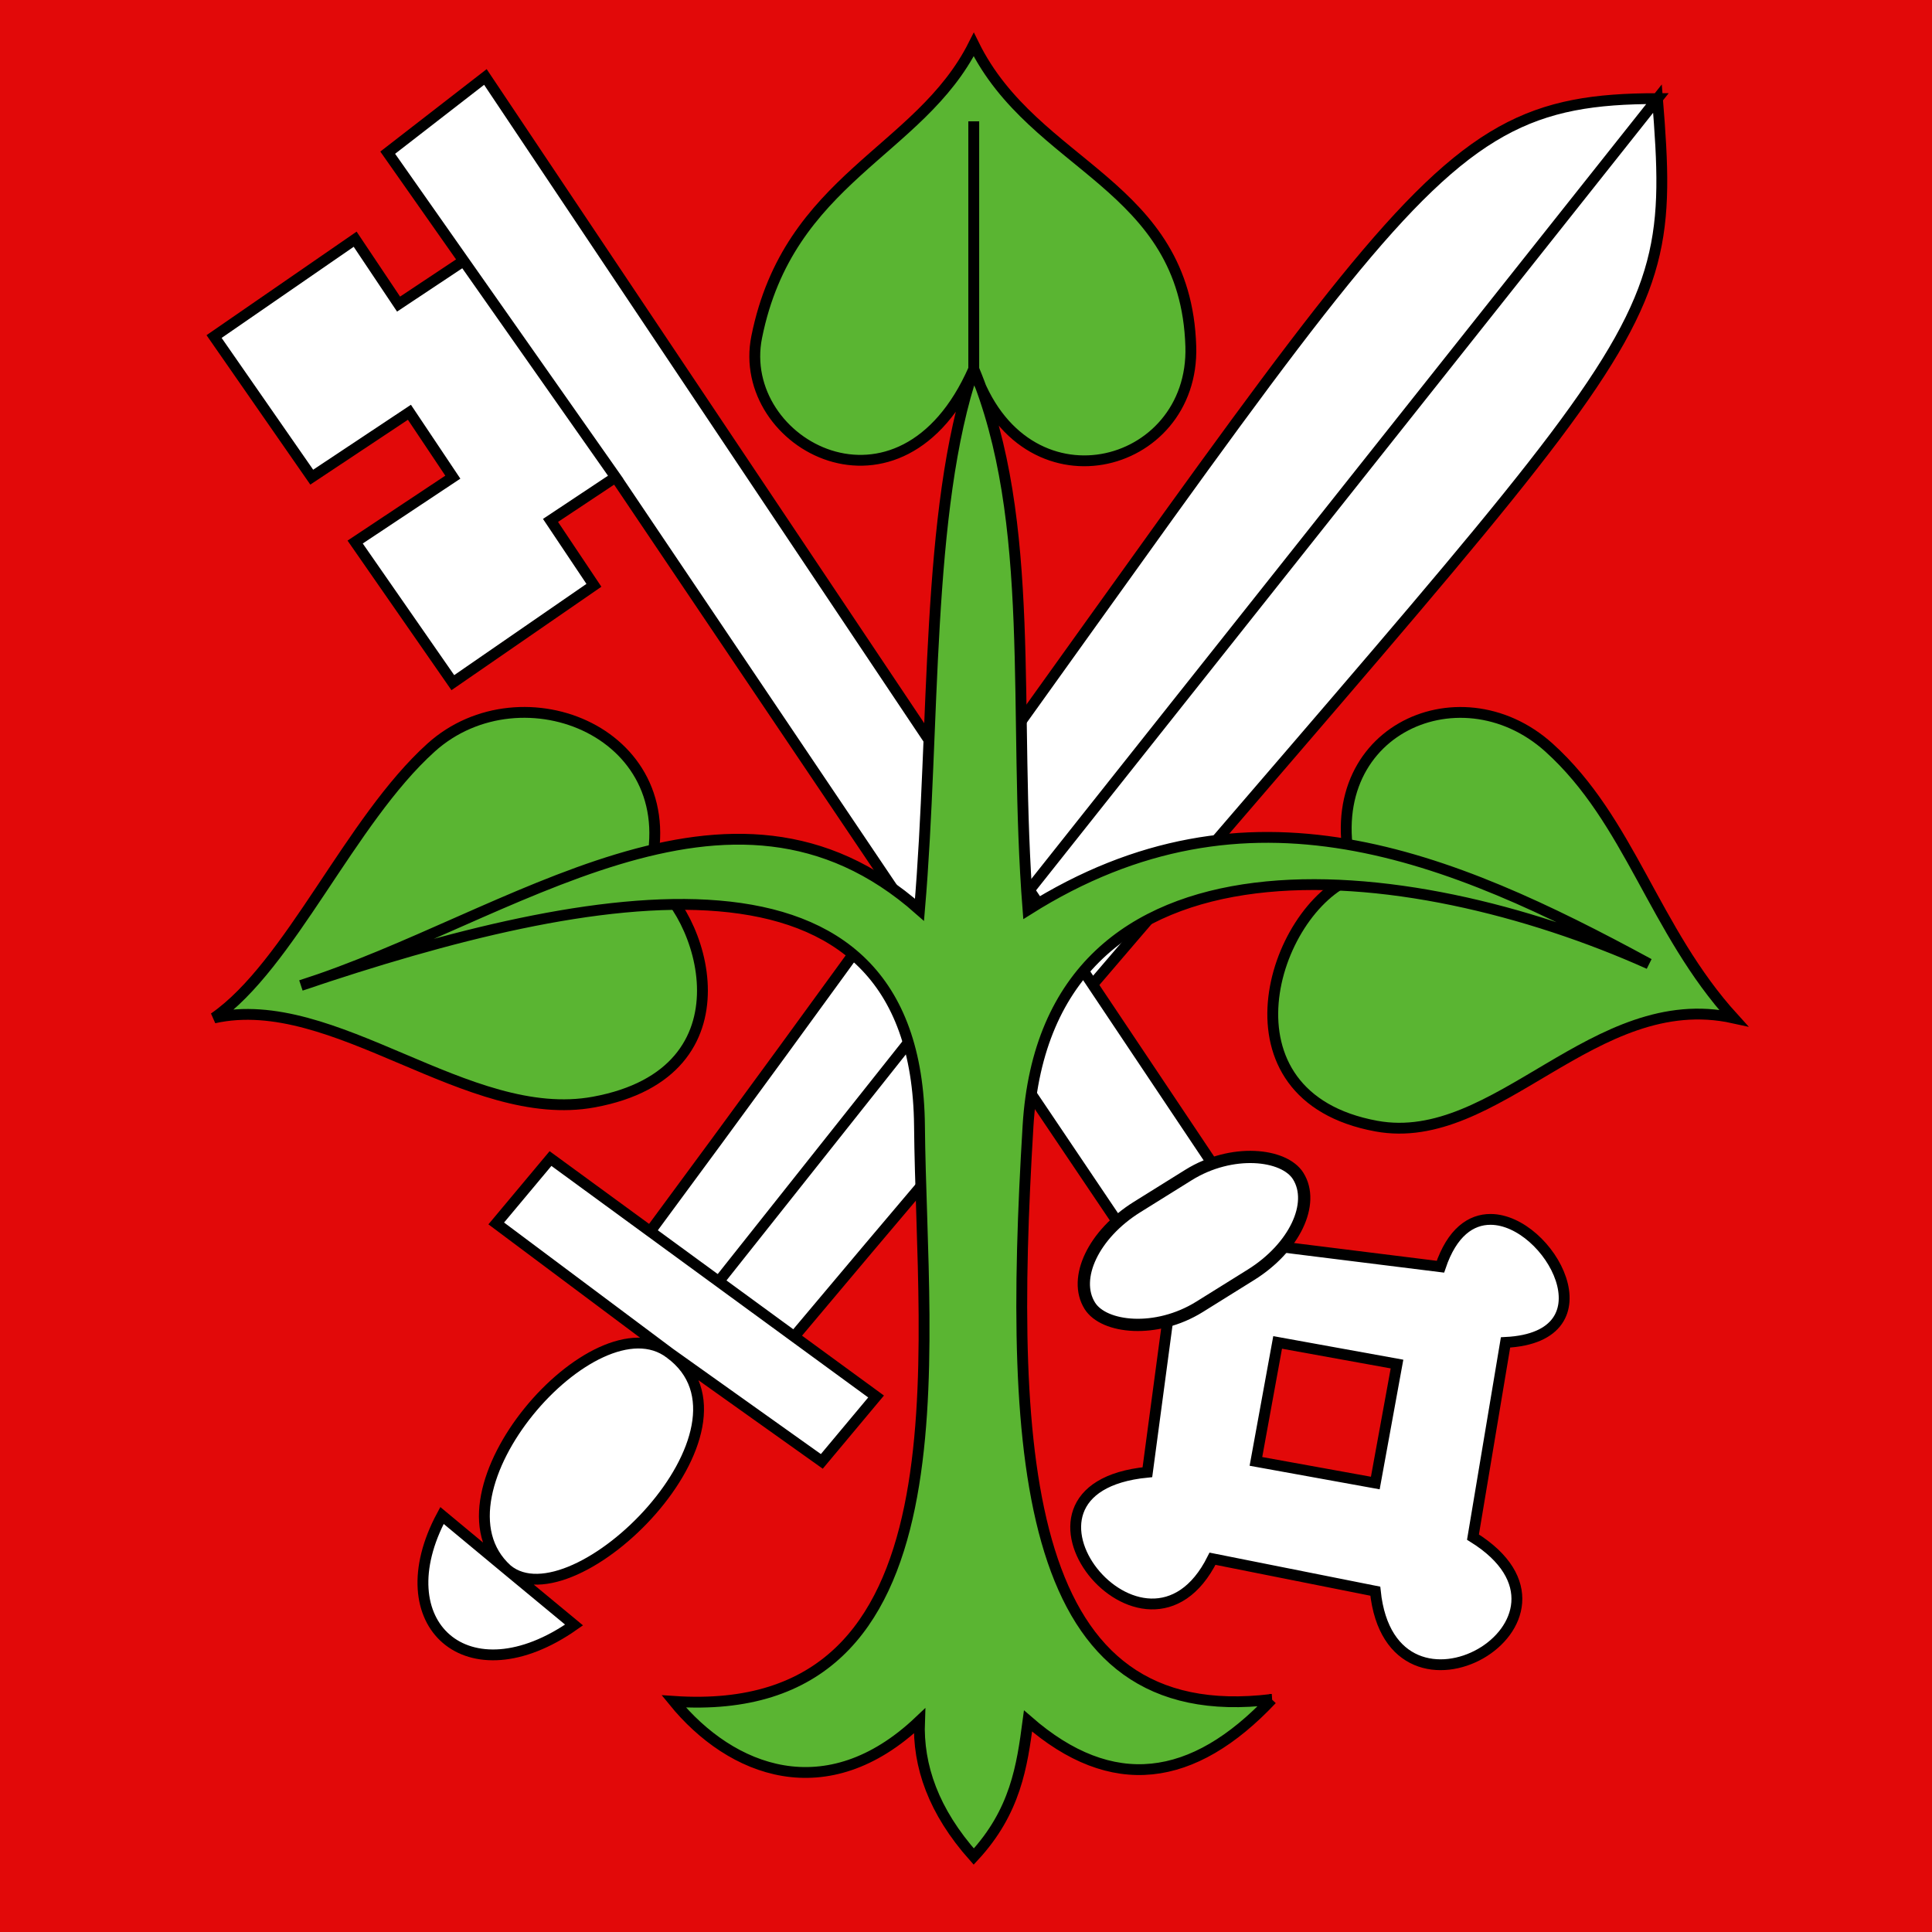
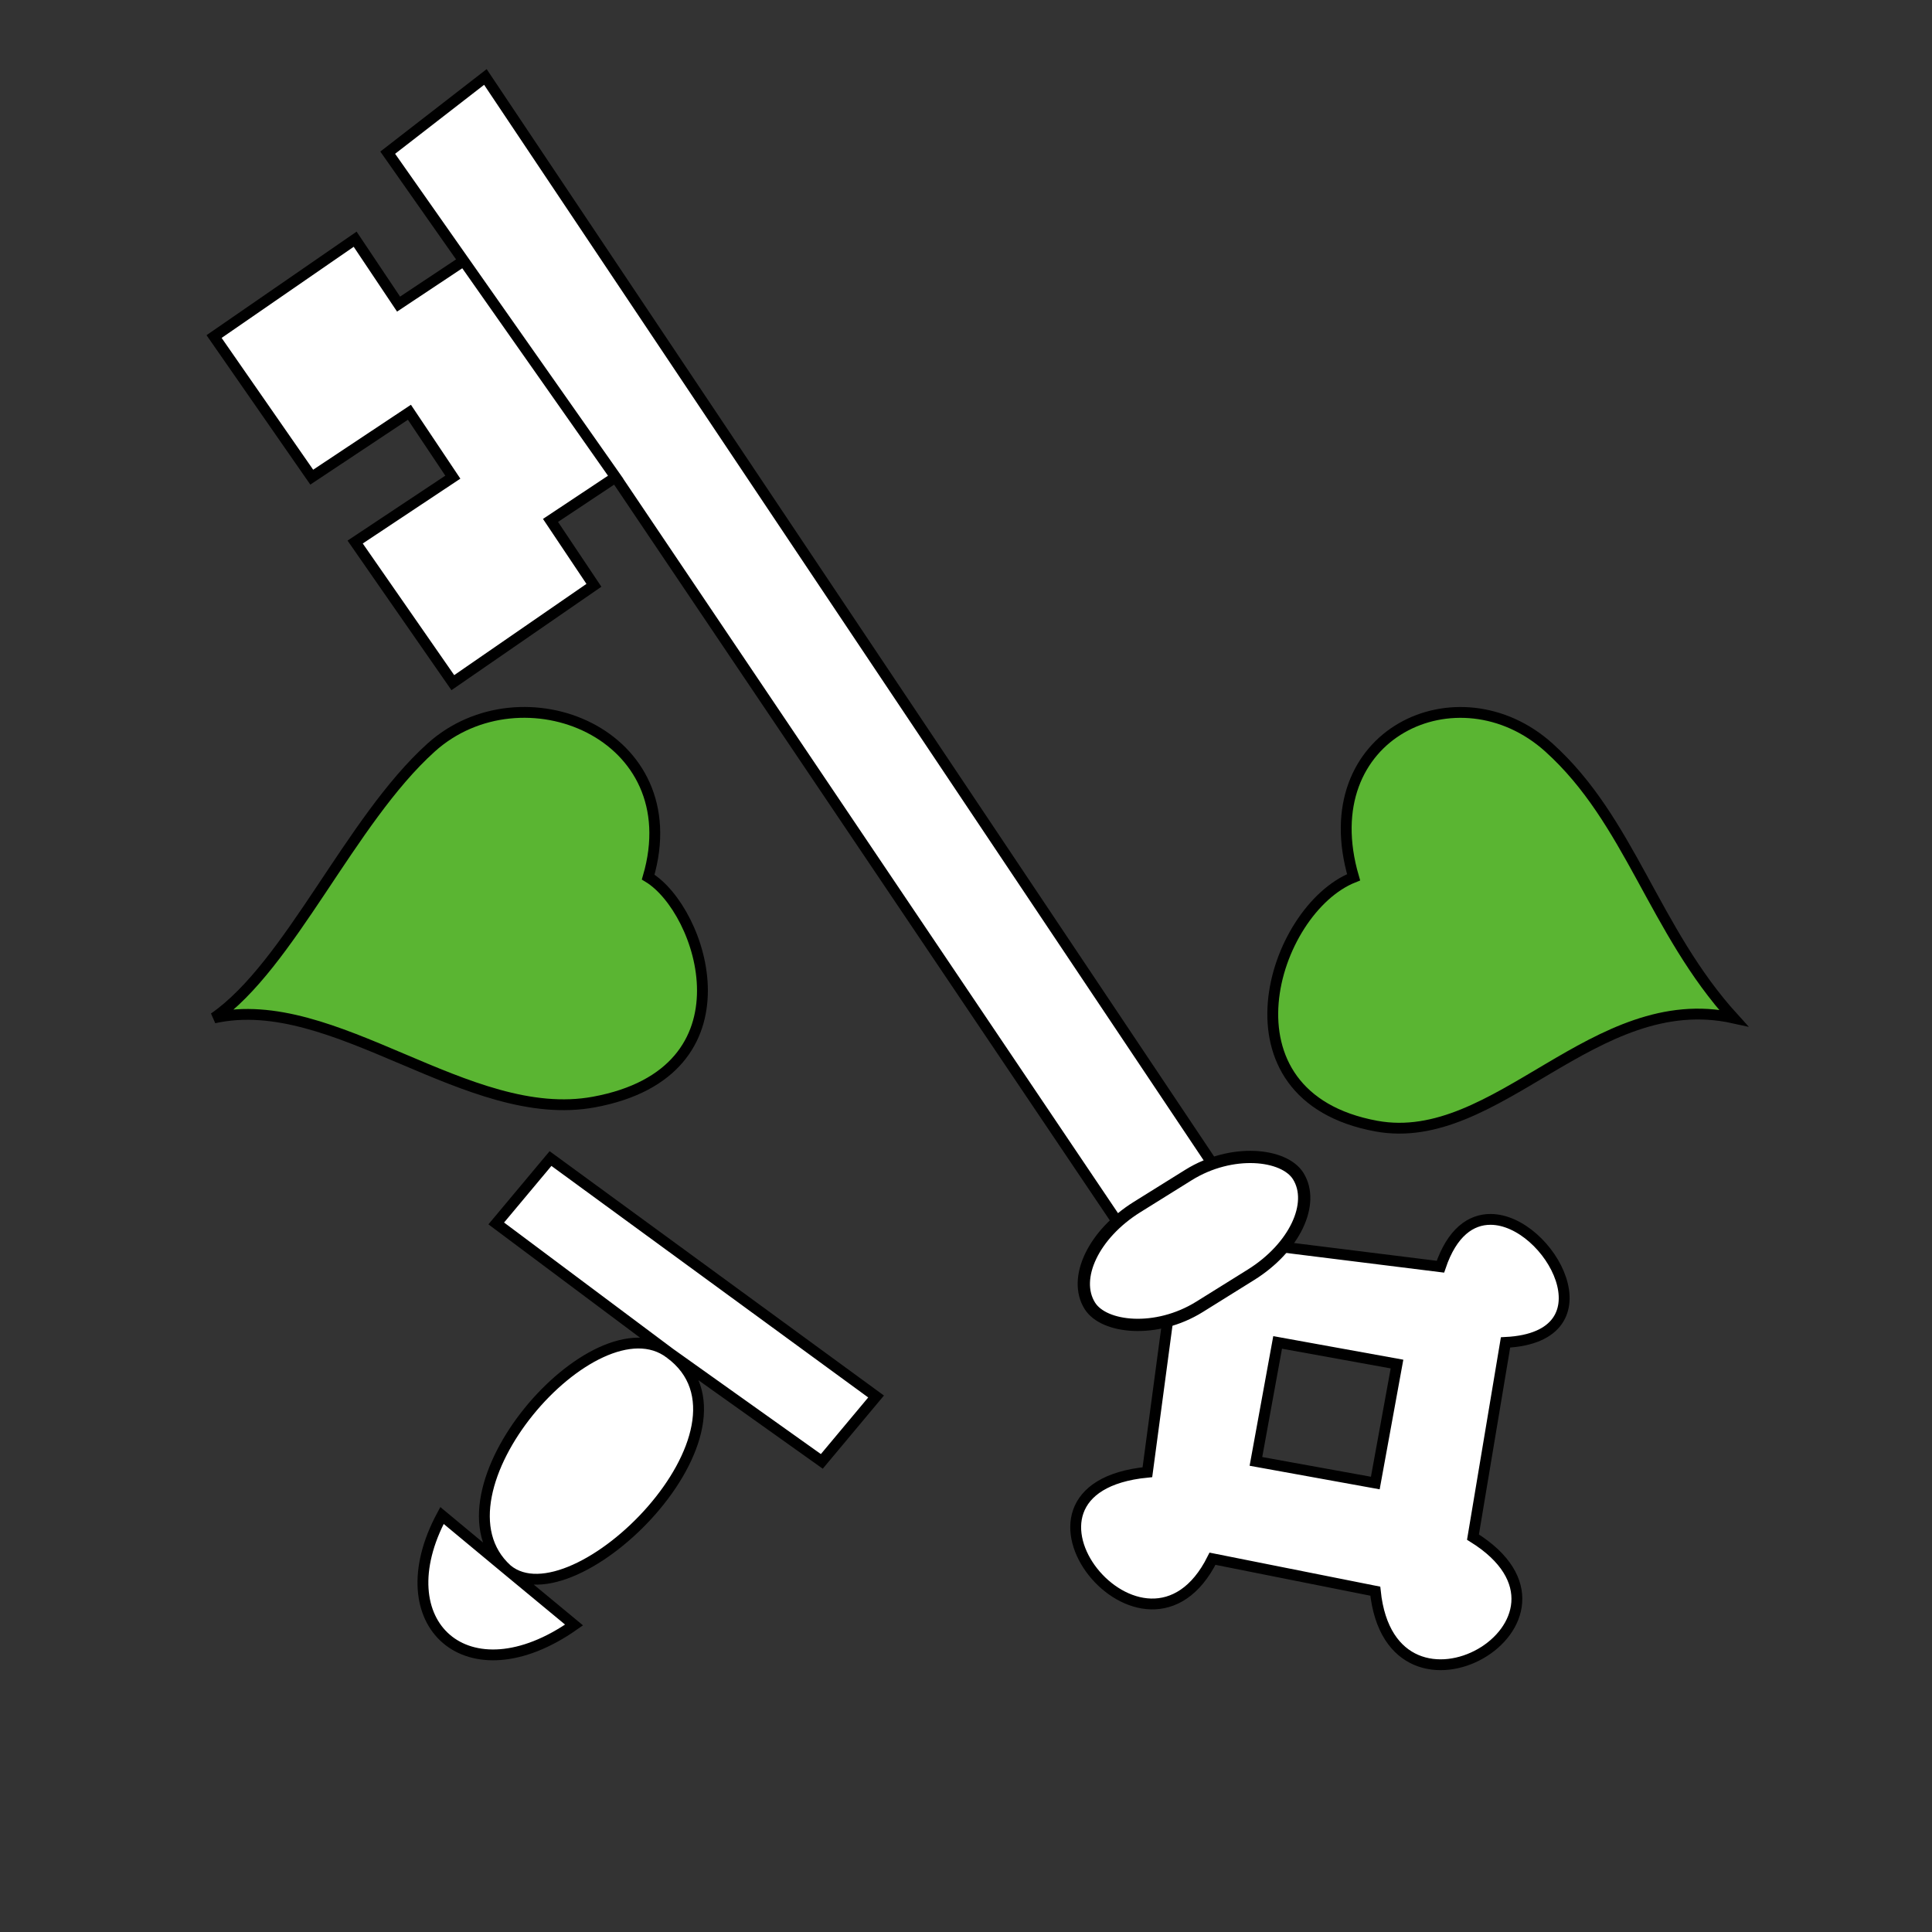
<svg xmlns="http://www.w3.org/2000/svg" xmlns:ns1="http://sodipodi.sourceforge.net/DTD/sodipodi-0.dtd" xmlns:ns2="http://www.inkscape.org/namespaces/inkscape" xmlns:xlink="http://www.w3.org/1999/xlink" version="1.1" id="Layer_1" x="0px" y="0px" viewBox="0 0 216 216" style="enable-background:new 0 0 216 216;" xml:space="preserve" ns1:docname="CHE Ferenbalm Flag.svg" ns2:version="0.92.3 (2405546, 2018-03-11)">
  <rect x="0" y="0" width="216" height="216" fill="#333333" stroke="none" />
  <defs id="defs18">
    <radialGradient r="300" cy="226.33" cx="221.44" gradientTransform="matrix(1.353,0,0,1.349,-2155.236,-905.093)" gradientUnits="userSpaceOnUse" id="radialGradient3358" xlink:href="#radialGradient3163" ns2:collect="always" />
    <radialGradient r="300" gradientTransform="matrix(1.353,0,0,1.349,-77.629,-85.747)" cx="221.44" cy="226.33" gradientUnits="userSpaceOnUse" id="radialGradient3163">
      <stop offset="0" stop-opacity=".314" stop-color="#fff" id="stop2895" />
      <stop offset=".19" stop-opacity=".251" stop-color="#fff" id="stop2897" />
      <stop offset="0.6" stop-opacity=".125" stop-color="#6b6b6b" id="stop2901" />
      <stop offset="1" stop-opacity=".125" id="stop2899" />
    </radialGradient>
    <radialGradient ns2:collect="always" xlink:href="#radialGradient3163" id="radialGradient5039" gradientUnits="userSpaceOnUse" gradientTransform="matrix(1.353,0,0,1.349,-79.129,-87.923)" cx="221.44" cy="226.33" r="300" />
    <radialGradient r="300" cy="226.33" cx="221.44" gradientTransform="matrix(1.353,0,0,1.349,14.228,119.566)" gradientUnits="userSpaceOnUse" id="radialGradient5083" xlink:href="#radialGradient3163" ns2:collect="always" />
    <radialGradient r="300" cy="226.33" cx="221.44" gradientTransform="matrix(1.353,0,0,1.349,14.228,119.566)" gradientUnits="userSpaceOnUse" id="radialGradient5136" xlink:href="#radialGradient3163" ns2:collect="always" />
    <linearGradient id="linearGradient2893">
      <stop id="stop2895-6" offset="0" style="stop-color:#ffffff;stop-opacity:0.314;" />
      <stop style="stop-color:#ffffff;stop-opacity:0.251;" offset="0.19" id="stop2897-9" />
      <stop id="stop2901-0" offset="0.6" style="stop-color:#6b6b6b;stop-opacity:0.125;" />
      <stop id="stop2899-5" offset="1" style="stop-color:#000000;stop-opacity:0.125;" />
    </linearGradient>
    <linearGradient id="linearGradient2955">
      <stop id="stop2965" offset="0" style="stop-color:white;stop-opacity:0;" />
      <stop id="stop2959" offset="1" style="stop-color:black;stop-opacity:0.646;" />
    </linearGradient>
    <ns2:perspective id="perspective5149" ns2:persp3d-origin="301.5 : 254.33333 : 1" ns2:vp_z="603 : 381.5 : 1" ns2:vp_y="0 : 1000 : 0" ns2:vp_x="0 : 381.5 : 1" ns1:type="inkscape:persp3d" />
    <radialGradient r="300" fy="579.933" fx="858.042" cy="579.933" cx="858.042" gradientTransform="matrix(1.215,1.531577e-24,1.464684e-23,1.267,-839.192,-490.489)" gradientUnits="userSpaceOnUse" id="radialGradient3236" xlink:href="#linearGradient2893" ns2:collect="always" />
    <ns2:perspective ns1:type="inkscape:persp3d" ns2:vp_x="0 : 526.18109 : 1" ns2:vp_y="0 : 1000 : 0" ns2:vp_z="744.09448 : 526.18109 : 1" ns2:persp3d-origin="372.04724 : 350.78739 : 1" id="perspective5197" />
    <ns2:perspective ns1:type="inkscape:persp3d" ns2:vp_x="0 : 526.18109 : 1" ns2:vp_y="0 : 1000 : 0" ns2:vp_z="744.09448 : 526.18109 : 1" ns2:persp3d-origin="372.04724 : 350.78739 : 1" id="perspective2458" />
    <ns2:perspective ns1:type="inkscape:persp3d" ns2:vp_x="0 : 526.18109 : 1" ns2:vp_y="0 : 1000 : 0" ns2:vp_z="744.09448 : 526.18109 : 1" ns2:persp3d-origin="372.04724 : 350.78739 : 1" id="perspective5829" />
    <ns2:perspective ns1:type="inkscape:persp3d" ns2:vp_x="0 : 526.18109 : 1" ns2:vp_y="0 : 1000 : 0" ns2:vp_z="744.09448 : 526.18109 : 1" ns2:persp3d-origin="372.04724 : 350.78739 : 1" id="perspective5955" />
    <ns2:perspective ns1:type="inkscape:persp3d" ns2:vp_x="0 : 526.18109 : 1" ns2:vp_y="0 : 1000 : 0" ns2:vp_z="744.09448 : 526.18109 : 1" ns2:persp3d-origin="372.04724 : 350.78739 : 1" id="perspective6107" />
    <ns2:perspective ns1:type="inkscape:persp3d" ns2:vp_x="0 : 526.18109 : 1" ns2:vp_y="0 : 1000 : 0" ns2:vp_z="744.09448 : 526.18109 : 1" ns2:persp3d-origin="372.04724 : 350.78739 : 1" id="perspective7169" />
    <ns2:perspective ns1:type="inkscape:persp3d" ns2:vp_x="0 : 526.18109 : 1" ns2:vp_y="0 : 1000 : 0" ns2:vp_z="744.09448 : 526.18109 : 1" ns2:persp3d-origin="372.04724 : 350.78739 : 1" id="perspective7291" />
  </defs>
  <ns1:namedview pagecolor="#ffffff" bordercolor="#666666" borderopacity="1" objecttolerance="10" gridtolerance="10" guidetolerance="10" ns2:pageopacity="0" ns2:pageshadow="2" ns2:window-width="1920" ns2:window-height="1017" id="namedview16" showgrid="false" ns2:zoom="1.0925926" ns2:cx="160.59489" ns2:cy="157.73787" ns2:window-x="-8" ns2:window-y="-8" ns2:window-maximized="1" ns2:current-layer="Layer_1" />
  <style type="text/css" id="style2">
	.st0{fill:#FDEA39;}
	.st1{fill-rule:evenodd;clip-rule:evenodd;}
	.st2{fill-rule:evenodd;clip-rule:evenodd;fill:#FFFFFF;}
	.st3{fill:none;stroke:#000000;stroke-width:0.769;}
</style>
  <g id="g1122" transform="translate(-215.466,-244.212)">
    <g style="display:inline" ns2:label="Fond écu" id="layer1" transform="translate(796.271,18.305)">
-       <path style="fill:#e20909;fill-opacity:1;stroke-width:0.412" d="m -580.805,225.907 v 216 h 216 v -216 z" id="path1899" ns2:connector-curvature="0" ns1:nodetypes="ccccc" />
-     </g>
+       </g>
    <g style="display:inline" ns2:label="Meubles" id="layer2" transform="matrix(0.295,0,0,0.294,235.488,238.416)">
      <g transform="matrix(4.113,0,0,4.113,-2557.365,-2340.669)" id="g7325">
        <g id="g7321">
-           <path ns1:nodetypes="cccccc" id="path7297" d="m 678,698 c 79.475,-95 82,-90 80,-115 l -87,110 87,-110 c -23,0 -23,10 -93,105 z" style="opacity:1;fill:#ffffff;fill-opacity:1;fill-rule:evenodd;stroke:#000000;stroke-width:1;stroke-miterlimit:4;stroke-dasharray:none;stroke-opacity:1" ns2:connector-curvature="0" />
          <path ns1:nodetypes="ccccccccccc" id="path7299" d="m 686,703 -5,6 -14,-10 c 9.403,6.892 -8.83,25.125 -15,20 l 6.17,5.125 C 648.391,731.023 640.634,724.026 646,714 l 6,5 c -7.776,-7.03 8.109,-25.263 15,-20 l -16,-12 5,-6 z" style="opacity:1;fill:#ffffff;fill-opacity:1;fill-rule:evenodd;stroke:#000000;stroke-width:1;stroke-miterlimit:4;stroke-dasharray:none;stroke-opacity:1" ns2:connector-curvature="0" />
        </g>
        <g id="g7316">
          <path ns1:nodetypes="ccccccccccccccccccc" id="path7301" d="M 718.006,683 650,581 l -9,7 7,10 -6,4 -4,-6 -13,9 9,13 9,-6 4,6 -9,6 9,13 13,-9 -4,-6 6,-4 -14,-20 14,20 47,70 z" style="opacity:1;fill:#ffffff;fill-opacity:1;fill-rule:evenodd;stroke:#000000;stroke-width:1;stroke-miterlimit:4;stroke-dasharray:none;stroke-opacity:1" ns2:connector-curvature="0" />
          <path id="path7305" d="m 742.625,686.625 c -1.807,-0.007 -3.551,1.184 -4.625,4.375 l -16,-2 -9,6 -2,15 c -15.254,1.492 -0.153,20.377 6,8 l 15,3 c 1.482,14.345 21.4,2.722 9,-5 l 3,-18 c 10.012,-0.493 4.045,-11.355 -1.375,-11.375 z M 723,698 l 11,2 -2,11 -11,-2 z" style="opacity:1;fill:#ffffff;fill-opacity:1;fill-rule:evenodd;stroke:#000000;stroke-width:1;stroke-miterlimit:4;stroke-dasharray:none;stroke-opacity:1" ns2:connector-curvature="0" />
          <rect transform="rotate(-32.015)" ry="5.437" rx="8.523" y="957.654" x="230.122" height="10.874" width="22.639" id="rect7303" style="opacity:1;fill:#ffffff;fill-opacity:1;fill-rule:evenodd;stroke:#000000;stroke-width:1.132;stroke-miterlimit:4;stroke-dasharray:none;stroke-opacity:1" />
        </g>
        <path ns1:nodetypes="cscsc" id="path7314" d="m 730,654.994 c -3.87,-13.279 9.652,-19.54 18,-11.994 7.476,6.758 9.632,16.861 17,25 -12.811,-2.826 -21.82,12.042 -32.906,10 C 717.092,675.236 722.463,658 730,654.994 Z" style="opacity:1;fill:#5ab532;fill-opacity:1;fill-rule:evenodd;stroke:#000000;stroke-width:1;stroke-miterlimit:4;stroke-dasharray:none;stroke-opacity:1" ns2:connector-curvature="0" />
        <path style="opacity:1;fill:#5ab532;fill-opacity:1;fill-rule:evenodd;stroke:#000000;stroke-width:1;stroke-miterlimit:4;stroke-dasharray:none;stroke-opacity:1" d="M 665,654.977 C 668.87,641.698 653.348,635.454 645,643 c -7.476,6.758 -12.994,20.124 -20,25 11.06,-2.476 23.396,9.92 35,7.774 C 675,673 670,658 665,654.977 Z" id="path7312" ns1:nodetypes="cscsc" ns2:connector-curvature="0" />
-         <path style="opacity:1;fill:#5ab532;fill-opacity:1;fill-rule:evenodd;stroke:#000000;stroke-width:1;stroke-miterlimit:4;stroke-dasharray:none;stroke-opacity:1" d="M 722.463,731.006 C 699.692,733.811 698.116,709.249 700,678 701.729,649.313 735,653 757.218,663 738.841,652.992 720.281,645.171 700,658 c -1.437,-18.35 0.89,-35.862 -5,-50 V 585.1 608 c 4.517,13.532 20.356,9.43 20,-2.095 -0.466,-15.087 -14.404,-16.487 -20,-27.905 -5,10 -17.052,12.325 -20,27.042 -1.994,9.954 13.296,18.273 20,2.958 -4.448,13.09 -3.552,33.053 -5,50 -17.537,-15.57 -37.682,0.818 -56.994,6.994 C 659.914,655.857 689.749,650.189 690,678 c 0.191,21.133 4.933,55.067 -22.644,53.188 5.282,6.505 14.085,9.963 22.644,1.812 -0.162,4.179 1.298,8.358 5,12.537 3.859,-4.179 4.447,-8.358 5,-12.537 7.735,6.768 15.211,5.736 22.463,-1.994 z" id="path7310" ns1:nodetypes="cscccccscscccsccccc" ns2:connector-curvature="0" />
      </g>
    </g>
    <g style="display:inline" ns2:label="Reflet final" id="layer3" />
    <g style="display:inline" ns2:label="Contour final" id="layer4" />
  </g>
</svg>